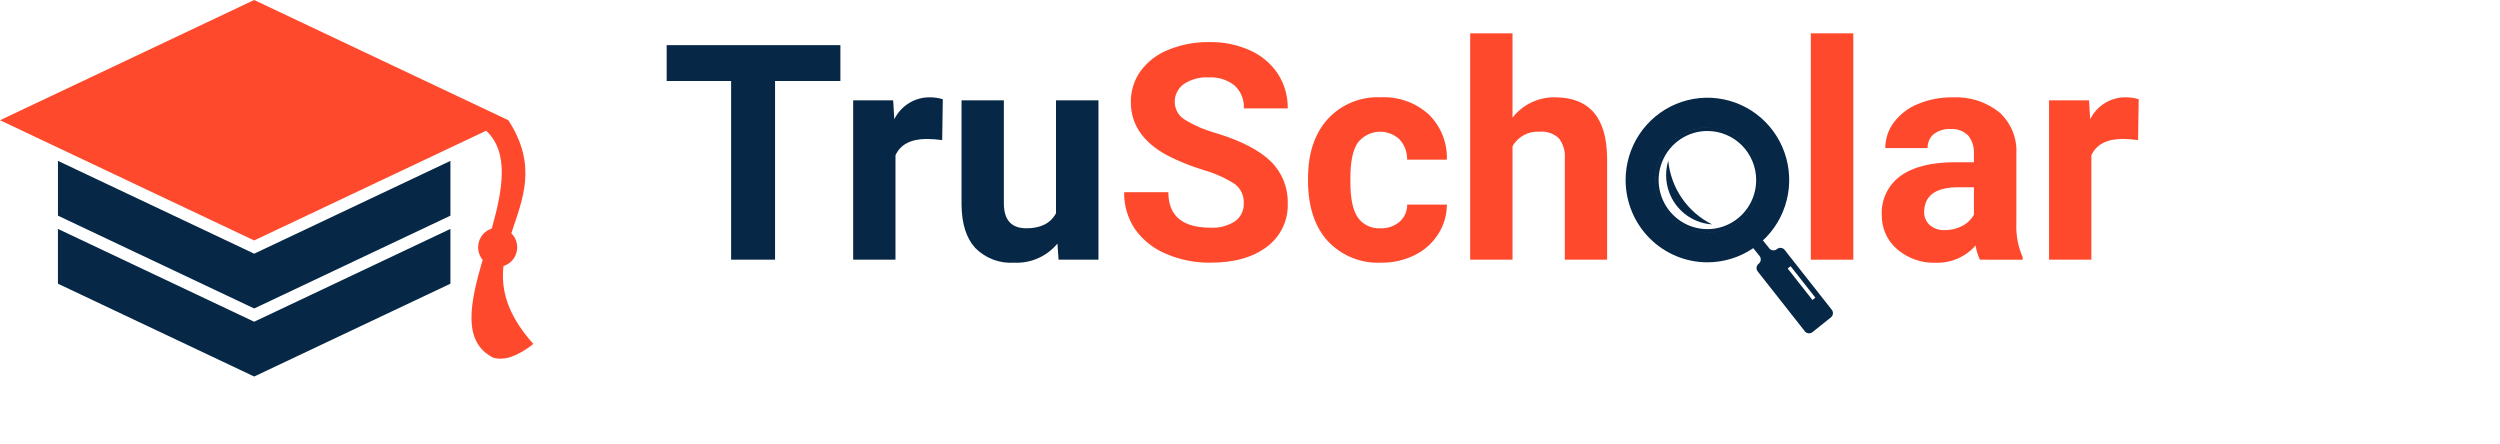
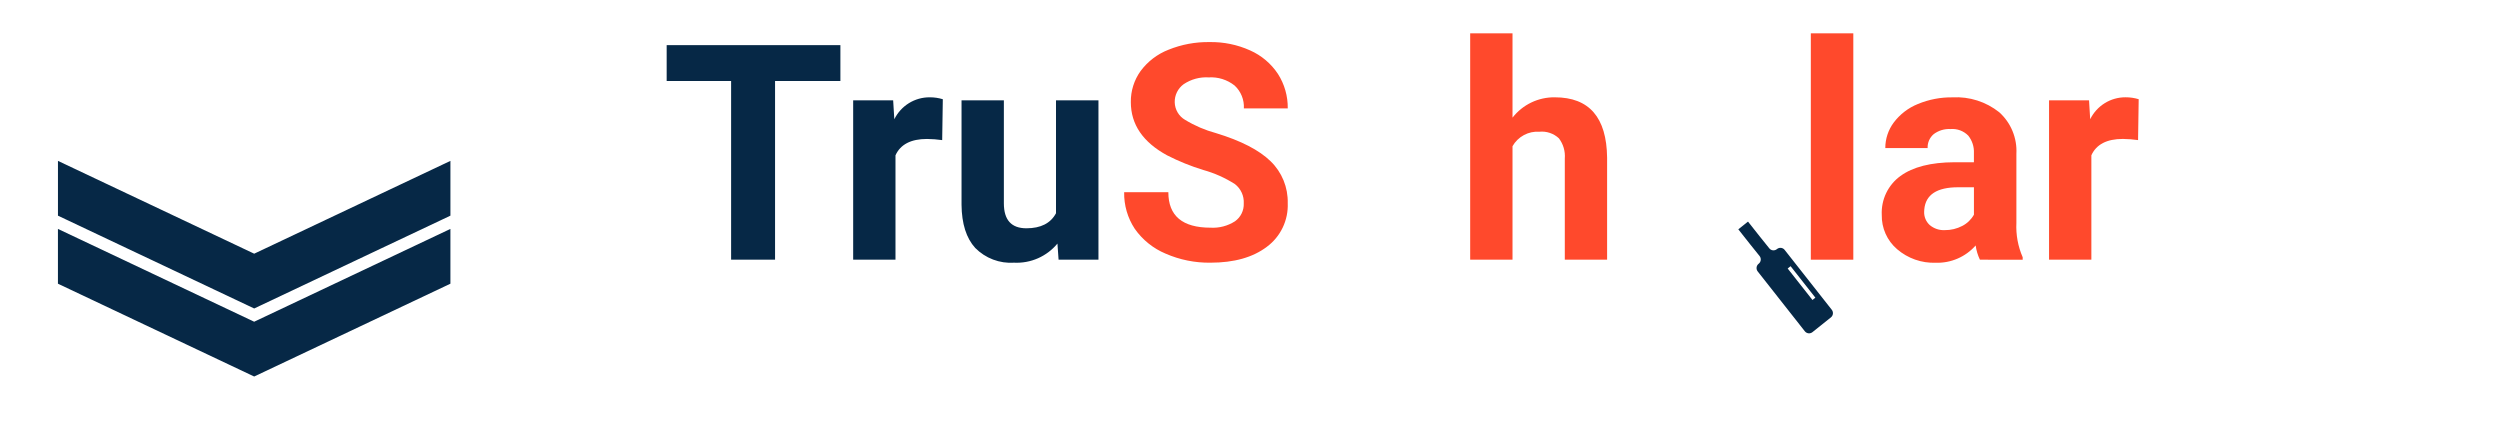
<svg xmlns="http://www.w3.org/2000/svg" width="225" height="40" viewBox="0 0 225 40" fill="none">
  <path fill-rule="evenodd" clip-rule="evenodd" d="M75.636 7.291H69.755V23.371H65.8V7.291H60V4.059H75.636V7.291ZM95.173 21.918C94.7 22.489 94.101 22.943 93.424 23.242C92.747 23.541 92.01 23.678 91.271 23.642C90.627 23.686 89.982 23.59 89.378 23.361C88.774 23.133 88.226 22.776 87.771 22.316C86.966 21.433 86.555 20.138 86.538 18.432V9.029H90.348V18.305C90.348 19.799 91.024 20.546 92.377 20.546C93.668 20.546 94.556 20.095 95.04 19.192V9.028H98.861V23.369H95.272L95.169 21.916L95.173 21.918ZM84.797 12.61C84.344 12.546 83.887 12.511 83.429 12.506C81.985 12.506 81.04 12.996 80.594 13.977V23.371H76.785V9.029H80.384L80.488 10.732C80.782 10.137 81.235 9.637 81.796 9.288C82.358 8.939 83.005 8.755 83.665 8.758C84.067 8.755 84.468 8.813 84.853 8.93L84.797 12.61Z" fill="#062846" />
-   <path fill-rule="evenodd" clip-rule="evenodd" d="M124.249 20.544C124.872 20.571 125.483 20.363 125.961 19.96C126.179 19.767 126.354 19.529 126.472 19.262C126.59 18.994 126.649 18.704 126.645 18.412H130.218C130.217 19.362 129.942 20.292 129.426 21.087C128.904 21.902 128.167 22.554 127.297 22.971C126.369 23.425 125.348 23.654 124.316 23.641C123.419 23.686 122.522 23.535 121.689 23.197C120.855 22.859 120.104 22.343 119.488 21.685C118.314 20.382 117.725 18.58 117.722 16.28V16.027C117.722 13.813 118.307 12.049 119.477 10.735C120.085 10.069 120.831 9.547 121.663 9.205C122.494 8.863 123.39 8.71 124.287 8.756C125.86 8.68 127.4 9.23 128.574 10.286C129.117 10.813 129.544 11.449 129.827 12.153C130.11 12.856 130.243 13.611 130.217 14.37H126.644C126.657 13.699 126.414 13.048 125.964 12.551C125.706 12.308 125.401 12.12 125.067 12.002C124.734 11.883 124.379 11.835 124.027 11.861C123.674 11.887 123.33 11.987 123.017 12.153C122.705 12.32 122.43 12.55 122.21 12.829C121.76 13.481 121.535 14.537 121.535 15.995V16.39C121.535 17.87 121.756 18.929 122.206 19.576C122.436 19.899 122.745 20.158 123.103 20.327C123.46 20.497 123.855 20.571 124.249 20.544Z" fill="#FF492C" />
  <path fill-rule="evenodd" clip-rule="evenodd" d="M136.126 10.587C136.578 10.008 137.156 9.542 137.816 9.225C138.477 8.908 139.201 8.748 139.932 8.758C143.028 8.758 144.596 10.566 144.639 14.182V23.372H140.832V14.272C140.886 13.619 140.697 12.969 140.301 12.448C140.068 12.23 139.791 12.065 139.489 11.963C139.188 11.861 138.868 11.824 138.551 11.855C138.066 11.821 137.581 11.925 137.152 12.156C136.723 12.387 136.368 12.734 136.126 13.159V23.372H132.316V3H136.126V10.587Z" fill="#FF492C" />
  <path d="M166.798 3H162.974V23.372H166.798V3Z" fill="#FF492C" />
  <path fill-rule="evenodd" clip-rule="evenodd" d="M175.045 20.711C175.586 20.715 176.121 20.586 176.602 20.335C177.044 20.109 177.411 19.756 177.654 19.321V16.854H176.232C174.325 16.854 173.31 17.516 173.186 18.841L173.173 19.067C173.166 19.288 173.208 19.508 173.293 19.712C173.379 19.916 173.507 20.099 173.669 20.249C174.051 20.574 174.542 20.739 175.042 20.711H175.045ZM178.192 23.372C177.999 22.968 177.87 22.536 177.809 22.091C177.36 22.601 176.804 23.005 176.182 23.273C175.56 23.542 174.887 23.67 174.21 23.647C172.941 23.692 171.701 23.256 170.736 22.425C170.294 22.046 169.94 21.573 169.702 21.04C169.464 20.506 169.347 19.926 169.359 19.341C169.326 18.663 169.463 17.986 169.757 17.374C170.051 16.762 170.493 16.234 171.042 15.838C172.162 15.023 173.78 14.611 175.897 14.602H177.652V13.787C177.681 13.216 177.5 12.653 177.144 12.207C176.937 11.996 176.686 11.834 176.409 11.731C176.132 11.629 175.836 11.589 175.543 11.614C175.002 11.584 174.469 11.745 174.035 12.071C173.854 12.224 173.71 12.416 173.615 12.634C173.52 12.851 173.476 13.088 173.486 13.325H169.677C169.676 12.496 169.943 11.689 170.438 11.026C170.996 10.285 171.744 9.71 172.602 9.364C173.595 8.95 174.663 8.745 175.738 8.762C177.248 8.68 178.735 9.154 179.923 10.095C180.446 10.562 180.857 11.142 181.125 11.791C181.394 12.44 181.514 13.142 181.475 13.844V20.065C181.424 21.124 181.618 22.181 182.042 23.152V23.378L178.192 23.372Z" fill="#FF492C" />
  <path fill-rule="evenodd" clip-rule="evenodd" d="M192.426 12.608C191.973 12.544 191.516 12.51 191.058 12.504C189.614 12.504 188.669 12.995 188.223 13.975V23.369H184.414V9.028H188.014L188.117 10.73C188.411 10.135 188.864 9.635 189.425 9.286C189.987 8.937 190.634 8.754 191.294 8.756C191.696 8.754 192.097 8.812 192.482 8.928L192.426 12.608Z" fill="#FF492C" />
  <path fill-rule="evenodd" clip-rule="evenodd" d="M111.938 18.305C111.956 17.973 111.893 17.642 111.755 17.34C111.617 17.038 111.408 16.774 111.147 16.571C110.265 16.007 109.305 15.579 108.298 15.299C107.177 14.956 106.087 14.515 105.041 13.981C102.863 12.796 101.774 11.198 101.775 9.188C101.762 8.186 102.069 7.207 102.652 6.395C103.294 5.529 104.166 4.864 105.167 4.475C106.337 4.002 107.589 3.768 108.85 3.787C110.111 3.763 111.362 4.019 112.513 4.538C113.53 4.989 114.398 5.722 115.014 6.652C115.607 7.577 115.914 8.658 115.898 9.758H111.948C111.969 9.374 111.905 8.991 111.761 8.634C111.617 8.278 111.396 7.958 111.115 7.698C110.453 7.173 109.621 6.912 108.78 6.965C107.982 6.917 107.19 7.133 106.526 7.58C106.271 7.766 106.065 8.012 105.925 8.296C105.785 8.58 105.717 8.893 105.725 9.21C105.733 9.532 105.824 9.847 105.988 10.124C106.152 10.401 106.385 10.63 106.663 10.79C107.529 11.316 108.463 11.717 109.44 11.981C111.69 12.665 113.329 13.51 114.358 14.516C114.86 15.002 115.256 15.588 115.521 16.236C115.785 16.884 115.913 17.581 115.896 18.282C115.927 19.043 115.771 19.8 115.442 20.486C115.113 21.172 114.622 21.766 114.011 22.216C112.756 23.166 111.065 23.642 108.94 23.642C107.553 23.661 106.177 23.383 104.904 22.827C103.788 22.36 102.825 21.585 102.128 20.591C101.485 19.617 101.152 18.469 101.174 17.3H105.151C105.151 19.427 106.417 20.491 108.948 20.491C109.724 20.537 110.494 20.336 111.149 19.916C111.404 19.735 111.609 19.493 111.747 19.212C111.885 18.93 111.951 18.618 111.938 18.305Z" fill="#FF492C" />
-   <path fill-rule="evenodd" clip-rule="evenodd" d="M153.667 11.471C154.597 11.471 155.506 11.748 156.279 12.268C157.052 12.788 157.654 13.526 158.01 14.391C158.366 15.255 158.459 16.206 158.278 17.124C158.096 18.041 157.649 18.884 156.991 19.546C156.334 20.207 155.496 20.658 154.584 20.84C153.672 21.023 152.727 20.929 151.867 20.571C151.008 20.213 150.274 19.607 149.758 18.829C149.241 18.051 148.965 17.136 148.965 16.201C148.965 15.58 149.087 14.964 149.323 14.391C149.559 13.817 149.906 13.295 150.342 12.856C150.779 12.417 151.297 12.068 151.867 11.831C152.438 11.593 153.049 11.471 153.667 11.471ZM153.667 23.608C155.123 23.608 156.546 23.173 157.757 22.359C158.967 21.546 159.911 20.389 160.468 19.035C161.025 17.682 161.171 16.193 160.887 14.756C160.603 13.319 159.902 11.999 158.872 10.963C157.843 9.928 156.531 9.222 155.103 8.936C153.675 8.65 152.195 8.797 150.849 9.358C149.504 9.918 148.354 10.868 147.545 12.086C146.736 13.304 146.305 14.736 146.305 16.201C146.305 18.165 147.081 20.049 148.461 21.438C149.842 22.827 151.714 23.608 153.667 23.608ZM153.667 11.79C152.798 11.79 151.95 12.049 151.228 12.534C150.506 13.019 149.944 13.709 149.611 14.516C149.279 15.323 149.192 16.21 149.361 17.067C149.531 17.924 149.949 18.711 150.563 19.328C151.176 19.946 151.959 20.367 152.81 20.537C153.661 20.708 154.544 20.62 155.346 20.286C156.148 19.952 156.834 19.386 157.316 18.66C157.799 17.934 158.056 17.08 158.056 16.206C158.056 15.035 157.594 13.912 156.771 13.083C155.947 12.255 154.831 11.79 153.667 11.79ZM158.368 16.201C158.368 15.265 158.092 14.351 157.576 13.573C157.059 12.795 156.325 12.189 155.466 11.831C154.607 11.473 153.661 11.379 152.749 11.562C151.837 11.744 151 12.194 150.342 12.856C149.685 13.518 149.237 14.36 149.055 15.278C148.874 16.196 148.967 17.147 149.323 18.011C149.679 18.875 150.281 19.614 151.055 20.134C151.828 20.654 152.737 20.931 153.667 20.931C154.914 20.931 156.109 20.433 156.991 19.546C157.873 18.659 158.368 17.455 158.368 16.201Z" fill="#062846" />
  <path fill-rule="evenodd" clip-rule="evenodd" d="M156.449 20.64L157.32 19.944L158.369 21.27L159.237 22.351C159.317 22.451 159.434 22.515 159.561 22.529C159.688 22.543 159.815 22.506 159.916 22.426L159.936 22.41C159.985 22.371 160.043 22.341 160.104 22.323C160.165 22.306 160.229 22.3 160.293 22.308C160.356 22.315 160.417 22.335 160.473 22.366C160.529 22.397 160.578 22.439 160.617 22.489L164.86 27.88C164.94 27.981 164.976 28.11 164.962 28.239C164.947 28.367 164.882 28.484 164.782 28.565L163.118 29.895C163.017 29.975 162.888 30.012 162.761 29.997C162.633 29.983 162.516 29.917 162.436 29.816L158.193 24.428C158.113 24.327 158.077 24.198 158.092 24.07C158.106 23.941 158.171 23.824 158.271 23.743L158.286 23.731C158.336 23.691 158.378 23.642 158.409 23.585C158.439 23.529 158.459 23.467 158.466 23.403C158.473 23.339 158.467 23.274 158.45 23.213C158.432 23.151 158.402 23.093 158.362 23.043L157.499 21.968L156.45 20.642L156.449 20.64ZM161.153 23.957L160.891 24.166L163.122 26.999L163.384 26.79L161.153 23.957Z" fill="#062846" />
-   <path fill-rule="evenodd" clip-rule="evenodd" d="M150.144 14.473C150.263 15.685 150.688 16.846 151.378 17.847C152.068 18.848 153 19.656 154.086 20.194C153.422 20.152 152.775 19.959 152.195 19.63C151.616 19.301 151.117 18.844 150.738 18.294C150.359 17.743 150.108 17.113 150.005 16.452C149.902 15.79 149.95 15.113 150.144 14.473Z" fill="#062846" />
-   <path fill-rule="evenodd" clip-rule="evenodd" d="M22.876 0.001L34.313 5.412L45.75 10.82C48.401 14.901 47.029 17.922 46.019 20.993C46.237 21.207 46.395 21.474 46.479 21.768C46.563 22.062 46.57 22.374 46.498 22.671C46.427 22.969 46.28 23.243 46.072 23.466C45.863 23.689 45.601 23.854 45.311 23.945C45.088 26.017 45.592 28.255 48 30.956C46.575 32.076 45.369 32.486 44.383 32.187C41.555 30.758 42.325 27.223 43.438 23.386C43.269 23.182 43.148 22.942 43.084 22.685C43.02 22.428 43.015 22.159 43.068 21.899C43.121 21.639 43.232 21.395 43.391 21.184C43.551 20.973 43.756 20.801 43.991 20.68C44.078 20.636 44.168 20.598 44.26 20.569C45.237 17.088 45.853 13.719 43.754 11.764L34.313 16.229L22.875 21.64L13.564 17.236L12.299 16.638L11.438 16.23L0 10.819L11.438 5.411L22.875 0L22.876 0.001ZM21.479 10.822C21.479 10.846 21.479 10.869 21.479 10.892V10.822Z" fill="#FF492C" />
  <path fill-rule="evenodd" clip-rule="evenodd" d="M11.439 22.354L12.301 22.761L13.566 23.359L22.877 27.763L34.315 22.352L39.725 19.794L40.538 19.409V14.479L34.315 17.422L22.877 22.832L13.566 18.428L12.301 17.83L11.439 17.423L5.216 14.479V19.41L6.029 19.794L11.439 22.354Z" fill="#062846" />
  <path fill-rule="evenodd" clip-rule="evenodd" d="M22.875 33.886L40.537 25.533V20.602L22.875 28.955L5.214 20.602V25.533L22.875 33.886Z" fill="#062846" />
</svg>